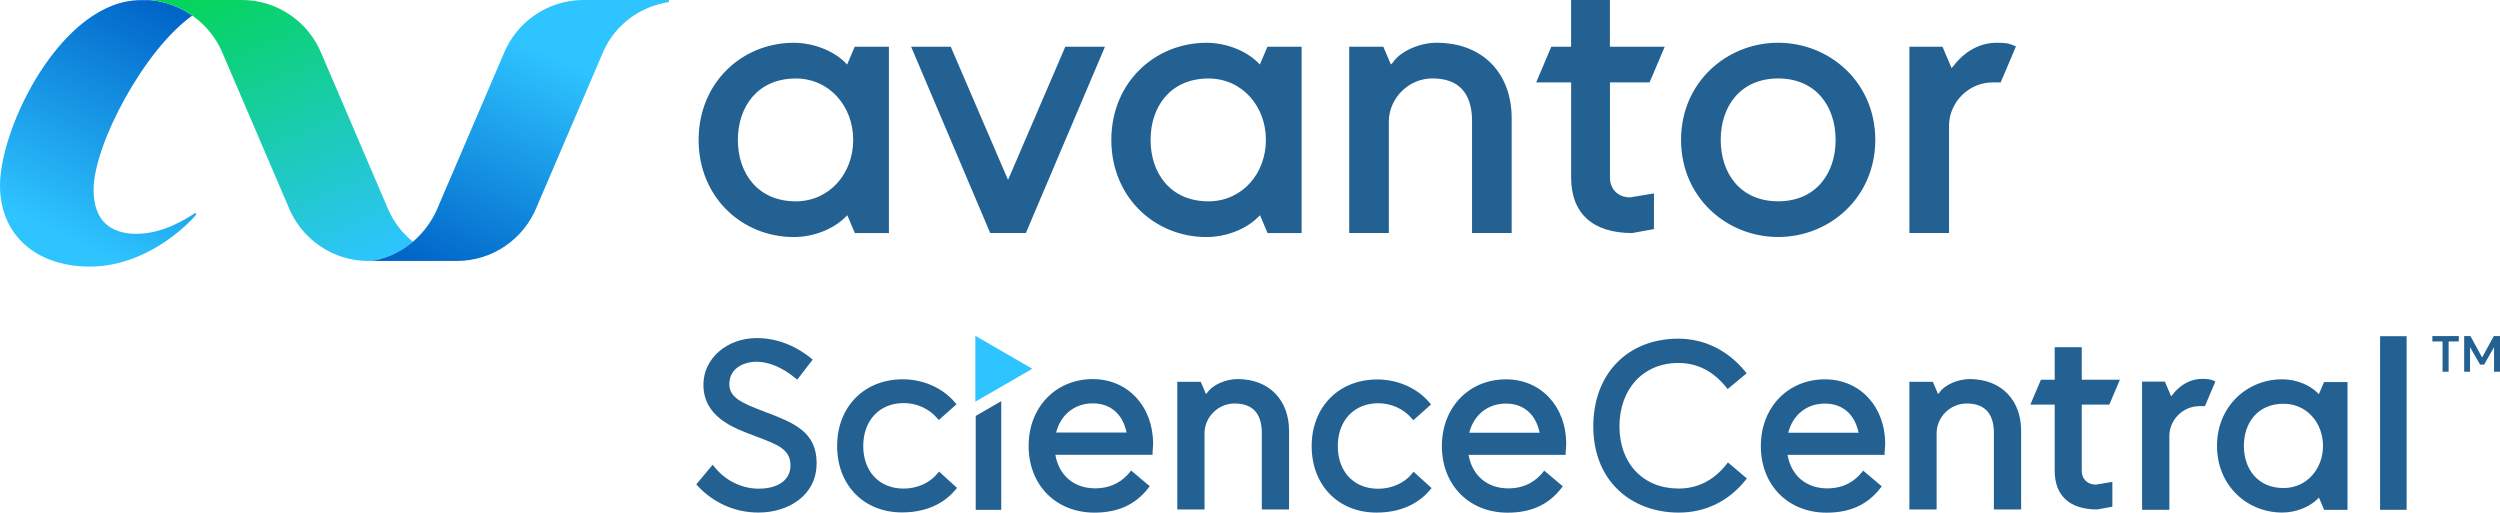
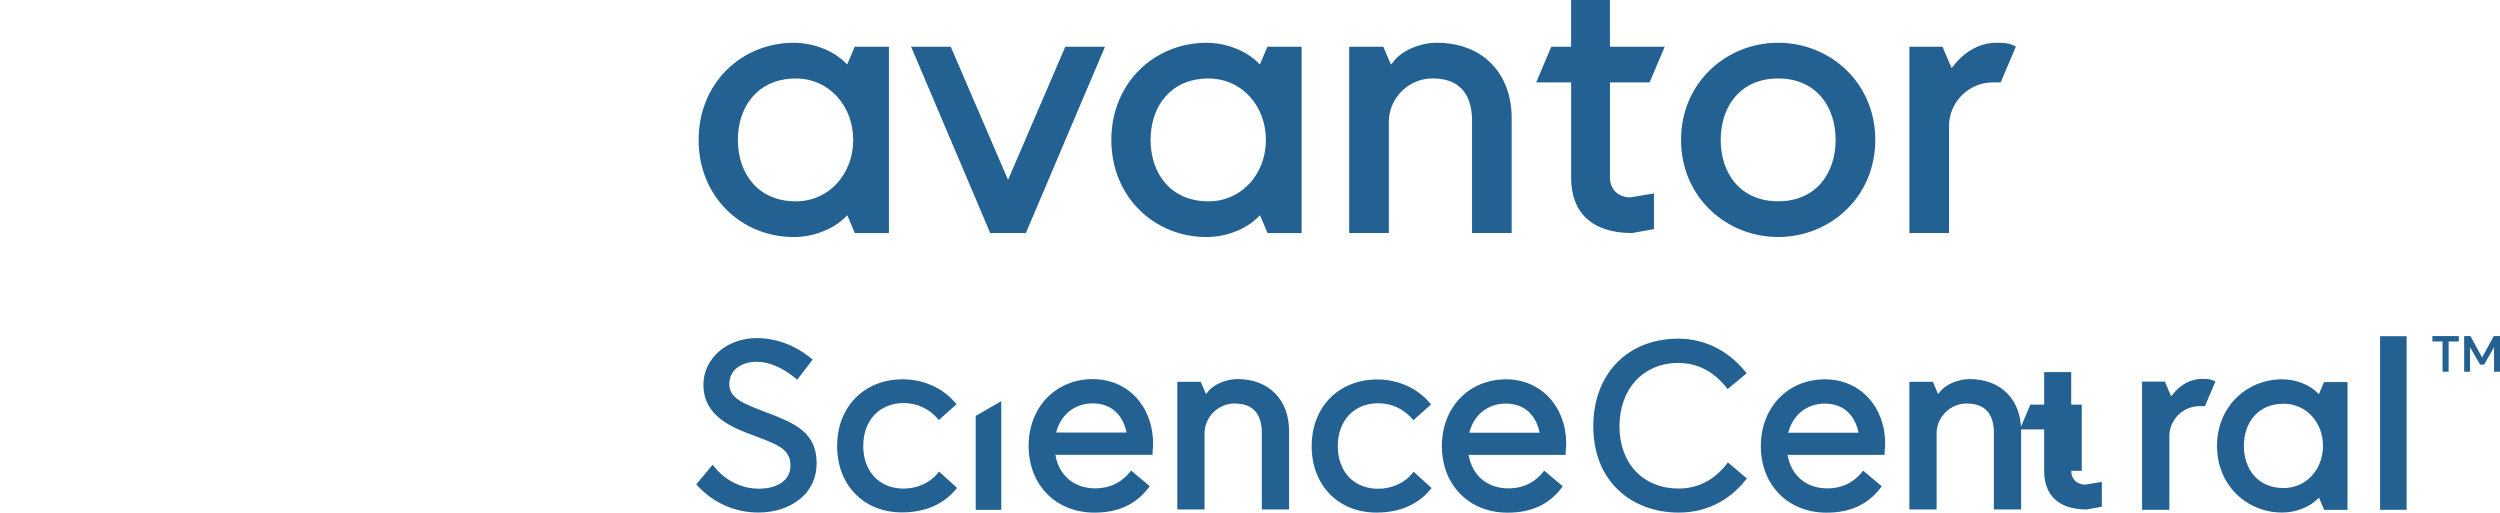
<svg xmlns="http://www.w3.org/2000/svg" id="uuid-ca5a05e9-490b-47a1-b8f6-c7a4ac55cb28" width="600" height="123.03" viewBox="0 0 600 123.03">
  <defs>
    <linearGradient id="uuid-7829c02d-fe5d-4778-ba49-05b9019d2eb0" x1="43.74" x2="13.63" y1="3.2" y2="63.43" gradientUnits="userSpaceOnUse">
      <stop offset="0" stop-color="#0064c8" />
      <stop offset=".9" stop-color="#2ec4ff" />
    </linearGradient>
    <linearGradient id="uuid-fce6fcfb-286b-4019-8e2c-05745b6d6a88" x1="50.3" x2="83.38" y1="-11.36" y2="66.03" gradientUnits="userSpaceOnUse">
      <stop offset="0" stop-color="#00d649" />
      <stop offset="1" stop-color="#2ec4ff" />
    </linearGradient>
    <linearGradient id="uuid-9b8c2909-cdd7-4caf-b93c-b3724597b2db" x1="109.75" x2="138.06" y1="67.89" y2="-.25" gradientUnits="userSpaceOnUse">
      <stop offset="0" stop-color="#0064c8" />
      <stop offset=".8" stop-color="#2ec4ff" />
    </linearGradient>
  </defs>
-   <path fill="url(#uuid-7829c02d-fe5d-4778-ba49-05b9019d2eb0)" stroke-width="0" d="M32.74 56.12c-6.19 0-10.28-3.13-10.28-10.55 0-10.96 12.27-33.79 23.69-41.82-2.86-2.03-6.3-3.4-10.12-3.72h-2.25C14.99.03 0 30.27 0 44.56c0 11.68 8.52 19.42 21.56 19.42s22.93-9.36 25.56-12.52c-.06-.12-.13-.25-.19-.37-2.4 1.49-7.73 5.02-14.19 5.02Z" />
-   <path fill="url(#uuid-fce6fcfb-286b-4019-8e2c-05745b6d6a88)" stroke-width="0" d="M93.24 50.41 77.18 12.94C74.12 5.35 66.69 0 58.01 0H37.49l-1.47.03c7.99.67 14.35 5.9 17.17 12.19.02.05 16.06 37.47 16.06 37.47 3.06 7.59 10.49 12.94 19.17 12.94h.69c3.76-.58 7.18-2.23 9.98-4.61-2.5-2.03-4.52-4.63-5.85-7.61Z" />
-   <path fill="url(#uuid-9b8c2909-cdd7-4caf-b93c-b3724597b2db)" stroke-width="0" d="M140.04 0c-8.68 0-16.11 5.36-19.17 12.94 0 0-16.04 37.42-16.06 37.47-2.82 6.28-8.68 11.14-15.7 12.22h20.52c8.68 0 16.11-5.36 19.17-12.94 0 0 16.04-37.42 16.06-37.47 2.82-6.28 8.68-10.65 15.7-11.73V0h-20.52Z" />
  <path fill="#236192" stroke-width="0" d="m241.93 43.18-13.75-31.96h-9.51l18.98 44.7h8.56l18.98-44.7h-9.52l-13.74 31.96zM344.73 10.26c-3.8 0-8.56 1.9-10.46 4.76l-.46.46-1.81-4.27h-8.19v44.71h9.51V28.9c.19-5.52 4.85-10.08 10.46-10.08 6.28 0 9.23 3.42 9.51 9.51v27.59h9.51V28.33c0-10.46-6.66-18.07-18.07-18.07ZM426.76 10.26c-12.37 0-23.31 9.51-23.31 23.31s10.94 23.31 23.31 23.31 23.31-9.51 23.31-23.31-10.94-23.31-23.31-23.31Zm0 38.05c-9.04 0-13.79-6.66-13.79-14.74s4.76-14.74 13.79-14.74 13.79 6.66 13.79 14.74-4.76 14.74-13.79 14.74ZM395.9 19.78l3.63-8.56h-13.15V0h-9.32v11.22h-4.75l-3.63 8.56h8.39v22.83c0 8.56 5.14 13.32 14.65 13.32l5.23-.95v-8.56l-5.71.95c-2.85 0-4.85-1.9-4.85-4.76V19.78h9.51ZM305.06 11.22h-.88l-1.81 4.26-.45-.45c-2.85-2.85-7.61-4.76-12.37-4.76-12.37 0-22.83 9.51-22.83 23.31s10.46 23.31 22.83 23.31c4.76 0 9.51-1.9 12.37-4.76l.48-.48 1.81 4.28h8.18V11.22h-7.32Zm-15.03 37.1c-9.04 0-13.89-6.66-13.89-14.74s4.85-14.74 13.89-14.74c8.09 0 13.79 6.66 13.79 14.74s-5.71 14.74-13.79 14.74ZM206.01 11.22h-.88l-1.81 4.26-.45-.45c-2.85-2.85-7.61-4.76-12.37-4.76-12.37 0-22.83 9.51-22.83 23.31s10.46 23.31 22.83 23.31c4.76 0 9.51-1.9 12.37-4.76l.48-.48 1.81 4.28h8.18V11.22h-7.32Zm-15.03 37.1c-9.04 0-13.89-6.66-13.89-14.74s4.85-14.74 13.89-14.74c8.09 0 13.79 6.66 13.79 14.74s-5.71 14.74-13.79 14.74ZM479.18 10.26c-3.8 0-7.61 1.9-10.46 5.71l-.35.35-2.17-5.11h-7.94v44.71h9.51V29.86c.19-5.52 4.85-10.08 10.46-10.08h1.93l3.66-8.62c-1.82-.89-2.77-.89-4.63-.89ZM235.59 99l4.71-2.72v26.08h-6.13V99.82l1.42-.82z" />
-   <path fill="#2ec4ff" stroke-width="0" d="m247.76 88.5-6.84 3.95-.62.36-6.13 3.54-.08.05V80.6l6.83 3.95 6.84 3.95z" />
-   <path fill="#236192" stroke-width="0" d="M414.33 111.46c-3.05 3.84-6.91 5.79-11.46 5.79-8.49 0-14.2-6-14.2-14.93s5.68-15.21 14.14-15.21c4.5 0 8.35 1.95 11.46 5.8l.37.46 4.55-3.78-.36-.45c-4.13-5.07-9.82-7.86-16.02-7.86-12.21 0-20.42 8.46-20.42 21.04 0 6.32 2.1 11.64 6.09 15.37 3.66 3.44 8.77 5.33 14.39 5.33 6.4 0 11.94-2.68 16.02-7.75l.36-.44-4.55-3.85-.37.47ZM571.22 80.69h6.37v41.67h-6.37zM499.62 113V97.1h6.62l2.53-5.96h-9.15v-7.81h-6.49v7.81h-3.31l-2.53 5.96h5.84V113c0 5.96 3.58 9.27 10.2 9.27l3.64-.66v-5.96l-3.97.66c-1.99 0-3.38-1.32-3.38-3.31ZM528.5 90.93c-2.62 0-5.24 1.31-7.2 3.93l-.24.24-1.49-3.52h-5.47v30.78h6.55v-17.94c.13-3.8 3.34-6.94 7.2-6.94h1.33l2.52-5.93c-1.25-.61-1.91-.61-3.19-.61ZM472.65 90.98c-2.62 0-5.89 1.3-7.2 3.26l-.32.32-1.25-2.93h-5.63v30.64h6.54v-18.52c.13-3.78 3.34-6.91 7.2-6.91 4.32 0 6.35 2.35 6.54 6.52v18.91h6.54v-18.91c0-7.17-4.58-12.39-12.43-12.39ZM296.95 90.98c-2.62 0-5.89 1.3-7.2 3.26l-.32.32-1.25-2.93h-5.63v30.64h6.54v-18.52c.13-3.78 3.34-6.91 7.2-6.91 4.32 0 6.35 2.35 6.54 6.52v18.91h6.54v-18.91c0-7.17-4.58-12.39-12.43-12.39ZM184.29 99.12l-1.07-.42c-5.26-2.01-8.23-3.31-8.18-6.6.05-3.65 3.34-5.28 6.57-5.28 2.9 0 6.19 1.39 9.26 3.92l.47.38 3.7-4.82-.44-.36c-3.9-3.14-8.39-4.8-12.98-4.8-7.18 0-12.8 4.91-12.8 11.17 0 7.74 7.12 10.38 12.31 12.31l.61.23c4.97 1.88 7.97 3.01 7.97 6.88 0 3.43-2.93 5.55-7.64 5.55-4.04 0-7.99-1.94-10.58-5.19l-.45-.56-3.94 4.72.35.38c3.84 4.11 9.01 6.38 14.56 6.38 3.71 0 7.15-1.07 9.67-3.01 2.82-2.16 4.31-5.22 4.31-8.84 0-7.49-5.42-9.61-11.69-12.06ZM229.68 117.11l-.35.42c-2.08 2.49-6 5.45-12.85 5.45-9.17 0-15.57-6.55-15.57-15.94s6.48-16.01 15.76-16.01c4.91 0 9.6 2.08 12.53 5.57l.36.43-4.25 3.78-.38-.44c-1.98-2.3-4.91-3.63-8.02-3.63-5.82 0-9.73 4.13-9.73 10.29s3.89 10.23 9.67 10.23c3.26 0 6.3-1.35 8.14-3.62l.38-.47 4.31 3.92ZM343.57 117.15l-.35.42c-2.08 2.49-6 5.45-12.85 5.45-9.17 0-15.57-6.55-15.57-15.94s6.48-16.01 15.76-16.01c4.91 0 9.6 2.08 12.53 5.57l.36.43-4.25 3.78-.38-.44c-1.98-2.3-4.91-3.63-8.02-3.63-5.82 0-9.73 4.13-9.73 10.29s3.89 10.23 9.67 10.23c3.26 0 6.3-1.35 8.14-3.62l.38-.47 4.31 3.92ZM262.31 90.98c-8.95 0-15.44 6.75-15.44 16.06s6.5 15.99 15.81 15.99c5.61 0 9.83-1.92 12.89-5.86l.37-.48-4.47-3.76-.41.5c-1.4 1.72-3.96 3.77-8.21 3.77-5.08 0-8.69-3.06-9.57-8.05h23.34v-.63c0-.14.02-.35.04-.6.03-.42.08-.94.08-1.43 0-8.98-6.08-15.5-14.45-15.5Zm-8.84 12.83c1.07-4.28 4.45-7 8.78-7s7.22 2.6 8.13 7h-16.91ZM361.46 91.04c-8.93 0-15.41 6.74-15.41 16.03s6.49 15.97 15.78 15.97c5.61 0 9.81-1.91 12.87-5.85l.37-.48-4.46-3.76-.4.49c-1.4 1.72-3.95 3.77-8.2 3.77-5.07 0-8.68-3.06-9.55-8.04h23.3v-.63c0-.14.02-.35.04-.6.04-.42.09-.93.09-1.43 0-8.96-6.07-15.47-14.43-15.47Zm-8.83 12.81c1.07-4.27 4.44-6.99 8.77-6.99s7.2 2.6 8.11 6.99h-16.88ZM438.01 91.04c-8.93 0-15.41 6.74-15.41 16.03s6.49 15.97 15.78 15.97c5.61 0 9.81-1.91 12.87-5.85l.37-.48-4.46-3.76-.4.49c-1.4 1.72-3.95 3.77-8.2 3.77-5.07 0-8.68-3.06-9.55-8.04h23.3v-.63c0-.14.02-.35.04-.6.04-.42.09-.93.09-1.43 0-8.96-6.07-15.47-14.43-15.47Zm-8.83 12.81c1.07-4.27 4.44-6.99 8.77-6.99s7.2 2.6 8.11 6.99h-16.88ZM557.77 91.68l-1.24 2.92-.31-.31c-1.96-1.96-5.22-3.26-8.48-3.26-8.48 0-15.66 6.52-15.66 15.99s7.18 15.99 15.66 15.99c3.26 0 6.52-1.31 8.48-3.26l.33-.33 1.24 2.94h5.61V91.69h-5.63Zm-9.71 25.45c-6.2 0-9.53-4.57-9.53-10.12s3.33-10.11 9.53-10.11c5.55 0 9.46 4.57 9.46 10.11s-3.92 10.12-9.46 10.12ZM586.21 81.95h-2.44v-1.3h6.34v1.3h-2.44v7.26h-1.46v-7.26Zm5.2-1.3h1.49l2.81 5.14 2.81-5.14H600v8.56h-1.43v-5.89l-2.39 4.19h-.96l-2.41-4.19v5.89h-1.41v-8.56Z" />
+   <path fill="#236192" stroke-width="0" d="M414.33 111.46c-3.05 3.84-6.91 5.79-11.46 5.79-8.49 0-14.2-6-14.2-14.93s5.68-15.21 14.14-15.21c4.5 0 8.35 1.95 11.46 5.8l.37.46 4.55-3.78-.36-.45c-4.13-5.07-9.82-7.86-16.02-7.86-12.21 0-20.42 8.46-20.42 21.04 0 6.32 2.1 11.64 6.09 15.37 3.66 3.44 8.77 5.33 14.39 5.33 6.4 0 11.94-2.68 16.02-7.75l.36-.44-4.55-3.85-.37.47ZM571.22 80.69h6.37v41.67h-6.37zM499.62 113V97.1h6.62h-9.15v-7.81h-6.49v7.81h-3.31l-2.53 5.96h5.84V113c0 5.96 3.58 9.27 10.2 9.27l3.64-.66v-5.96l-3.97.66c-1.99 0-3.38-1.32-3.38-3.31ZM528.5 90.93c-2.62 0-5.24 1.31-7.2 3.93l-.24.24-1.49-3.52h-5.47v30.78h6.55v-17.94c.13-3.8 3.34-6.94 7.2-6.94h1.33l2.52-5.93c-1.25-.61-1.91-.61-3.19-.61ZM472.65 90.98c-2.62 0-5.89 1.3-7.2 3.26l-.32.32-1.25-2.93h-5.63v30.64h6.54v-18.52c.13-3.78 3.34-6.91 7.2-6.91 4.32 0 6.35 2.35 6.54 6.52v18.91h6.54v-18.91c0-7.17-4.58-12.39-12.43-12.39ZM296.95 90.98c-2.62 0-5.89 1.3-7.2 3.26l-.32.32-1.25-2.93h-5.63v30.64h6.54v-18.52c.13-3.78 3.34-6.91 7.2-6.91 4.32 0 6.35 2.35 6.54 6.52v18.91h6.54v-18.91c0-7.17-4.58-12.39-12.43-12.39ZM184.29 99.12l-1.07-.42c-5.26-2.01-8.23-3.31-8.18-6.6.05-3.65 3.34-5.28 6.57-5.28 2.9 0 6.19 1.39 9.26 3.92l.47.38 3.7-4.82-.44-.36c-3.9-3.14-8.39-4.8-12.98-4.8-7.18 0-12.8 4.91-12.8 11.17 0 7.74 7.12 10.38 12.31 12.31l.61.23c4.97 1.88 7.97 3.01 7.97 6.88 0 3.43-2.93 5.55-7.64 5.55-4.04 0-7.99-1.94-10.58-5.19l-.45-.56-3.94 4.72.35.38c3.84 4.11 9.01 6.38 14.56 6.38 3.71 0 7.15-1.07 9.67-3.01 2.82-2.16 4.31-5.22 4.31-8.84 0-7.49-5.42-9.61-11.69-12.06ZM229.68 117.11l-.35.42c-2.08 2.49-6 5.45-12.85 5.45-9.17 0-15.57-6.55-15.57-15.94s6.48-16.01 15.76-16.01c4.91 0 9.6 2.08 12.53 5.57l.36.43-4.25 3.78-.38-.44c-1.98-2.3-4.91-3.63-8.02-3.63-5.82 0-9.73 4.13-9.73 10.29s3.89 10.23 9.67 10.23c3.26 0 6.3-1.35 8.14-3.62l.38-.47 4.31 3.92ZM343.57 117.15l-.35.42c-2.08 2.49-6 5.45-12.85 5.45-9.17 0-15.57-6.55-15.57-15.94s6.48-16.01 15.76-16.01c4.91 0 9.6 2.08 12.53 5.57l.36.43-4.25 3.78-.38-.44c-1.98-2.3-4.91-3.63-8.02-3.63-5.82 0-9.73 4.13-9.73 10.29s3.89 10.23 9.67 10.23c3.26 0 6.3-1.35 8.14-3.62l.38-.47 4.31 3.92ZM262.31 90.98c-8.95 0-15.44 6.75-15.44 16.06s6.5 15.99 15.81 15.99c5.61 0 9.83-1.92 12.89-5.86l.37-.48-4.47-3.76-.41.5c-1.4 1.72-3.96 3.77-8.21 3.77-5.08 0-8.69-3.06-9.57-8.05h23.34v-.63c0-.14.02-.35.04-.6.03-.42.08-.94.08-1.43 0-8.98-6.08-15.5-14.45-15.5Zm-8.84 12.83c1.07-4.28 4.45-7 8.78-7s7.22 2.6 8.13 7h-16.91ZM361.46 91.04c-8.93 0-15.41 6.74-15.41 16.03s6.49 15.97 15.78 15.97c5.61 0 9.81-1.91 12.87-5.85l.37-.48-4.46-3.76-.4.49c-1.4 1.72-3.95 3.77-8.2 3.77-5.07 0-8.68-3.06-9.55-8.04h23.3v-.63c0-.14.02-.35.04-.6.04-.42.09-.93.09-1.43 0-8.96-6.07-15.47-14.43-15.47Zm-8.83 12.81c1.07-4.27 4.44-6.99 8.77-6.99s7.2 2.6 8.11 6.99h-16.88ZM438.01 91.04c-8.93 0-15.41 6.74-15.41 16.03s6.49 15.97 15.78 15.97c5.61 0 9.81-1.91 12.87-5.85l.37-.48-4.46-3.76-.4.49c-1.4 1.72-3.95 3.77-8.2 3.77-5.07 0-8.68-3.06-9.55-8.04h23.3v-.63c0-.14.02-.35.04-.6.04-.42.09-.93.09-1.43 0-8.96-6.07-15.47-14.43-15.47Zm-8.83 12.81c1.07-4.27 4.44-6.99 8.77-6.99s7.2 2.6 8.11 6.99h-16.88ZM557.77 91.68l-1.24 2.92-.31-.31c-1.96-1.96-5.22-3.26-8.48-3.26-8.48 0-15.66 6.52-15.66 15.99s7.18 15.99 15.66 15.99c3.26 0 6.52-1.31 8.48-3.26l.33-.33 1.24 2.94h5.61V91.69h-5.63Zm-9.71 25.45c-6.2 0-9.53-4.57-9.53-10.12s3.33-10.11 9.53-10.11c5.55 0 9.46 4.57 9.46 10.11s-3.92 10.12-9.46 10.12ZM586.21 81.95h-2.44v-1.3h6.34v1.3h-2.44v7.26h-1.46v-7.26Zm5.2-1.3h1.49l2.81 5.14 2.81-5.14H600v8.56h-1.43v-5.89l-2.39 4.19h-.96l-2.41-4.19v5.89h-1.41v-8.56Z" />
</svg>